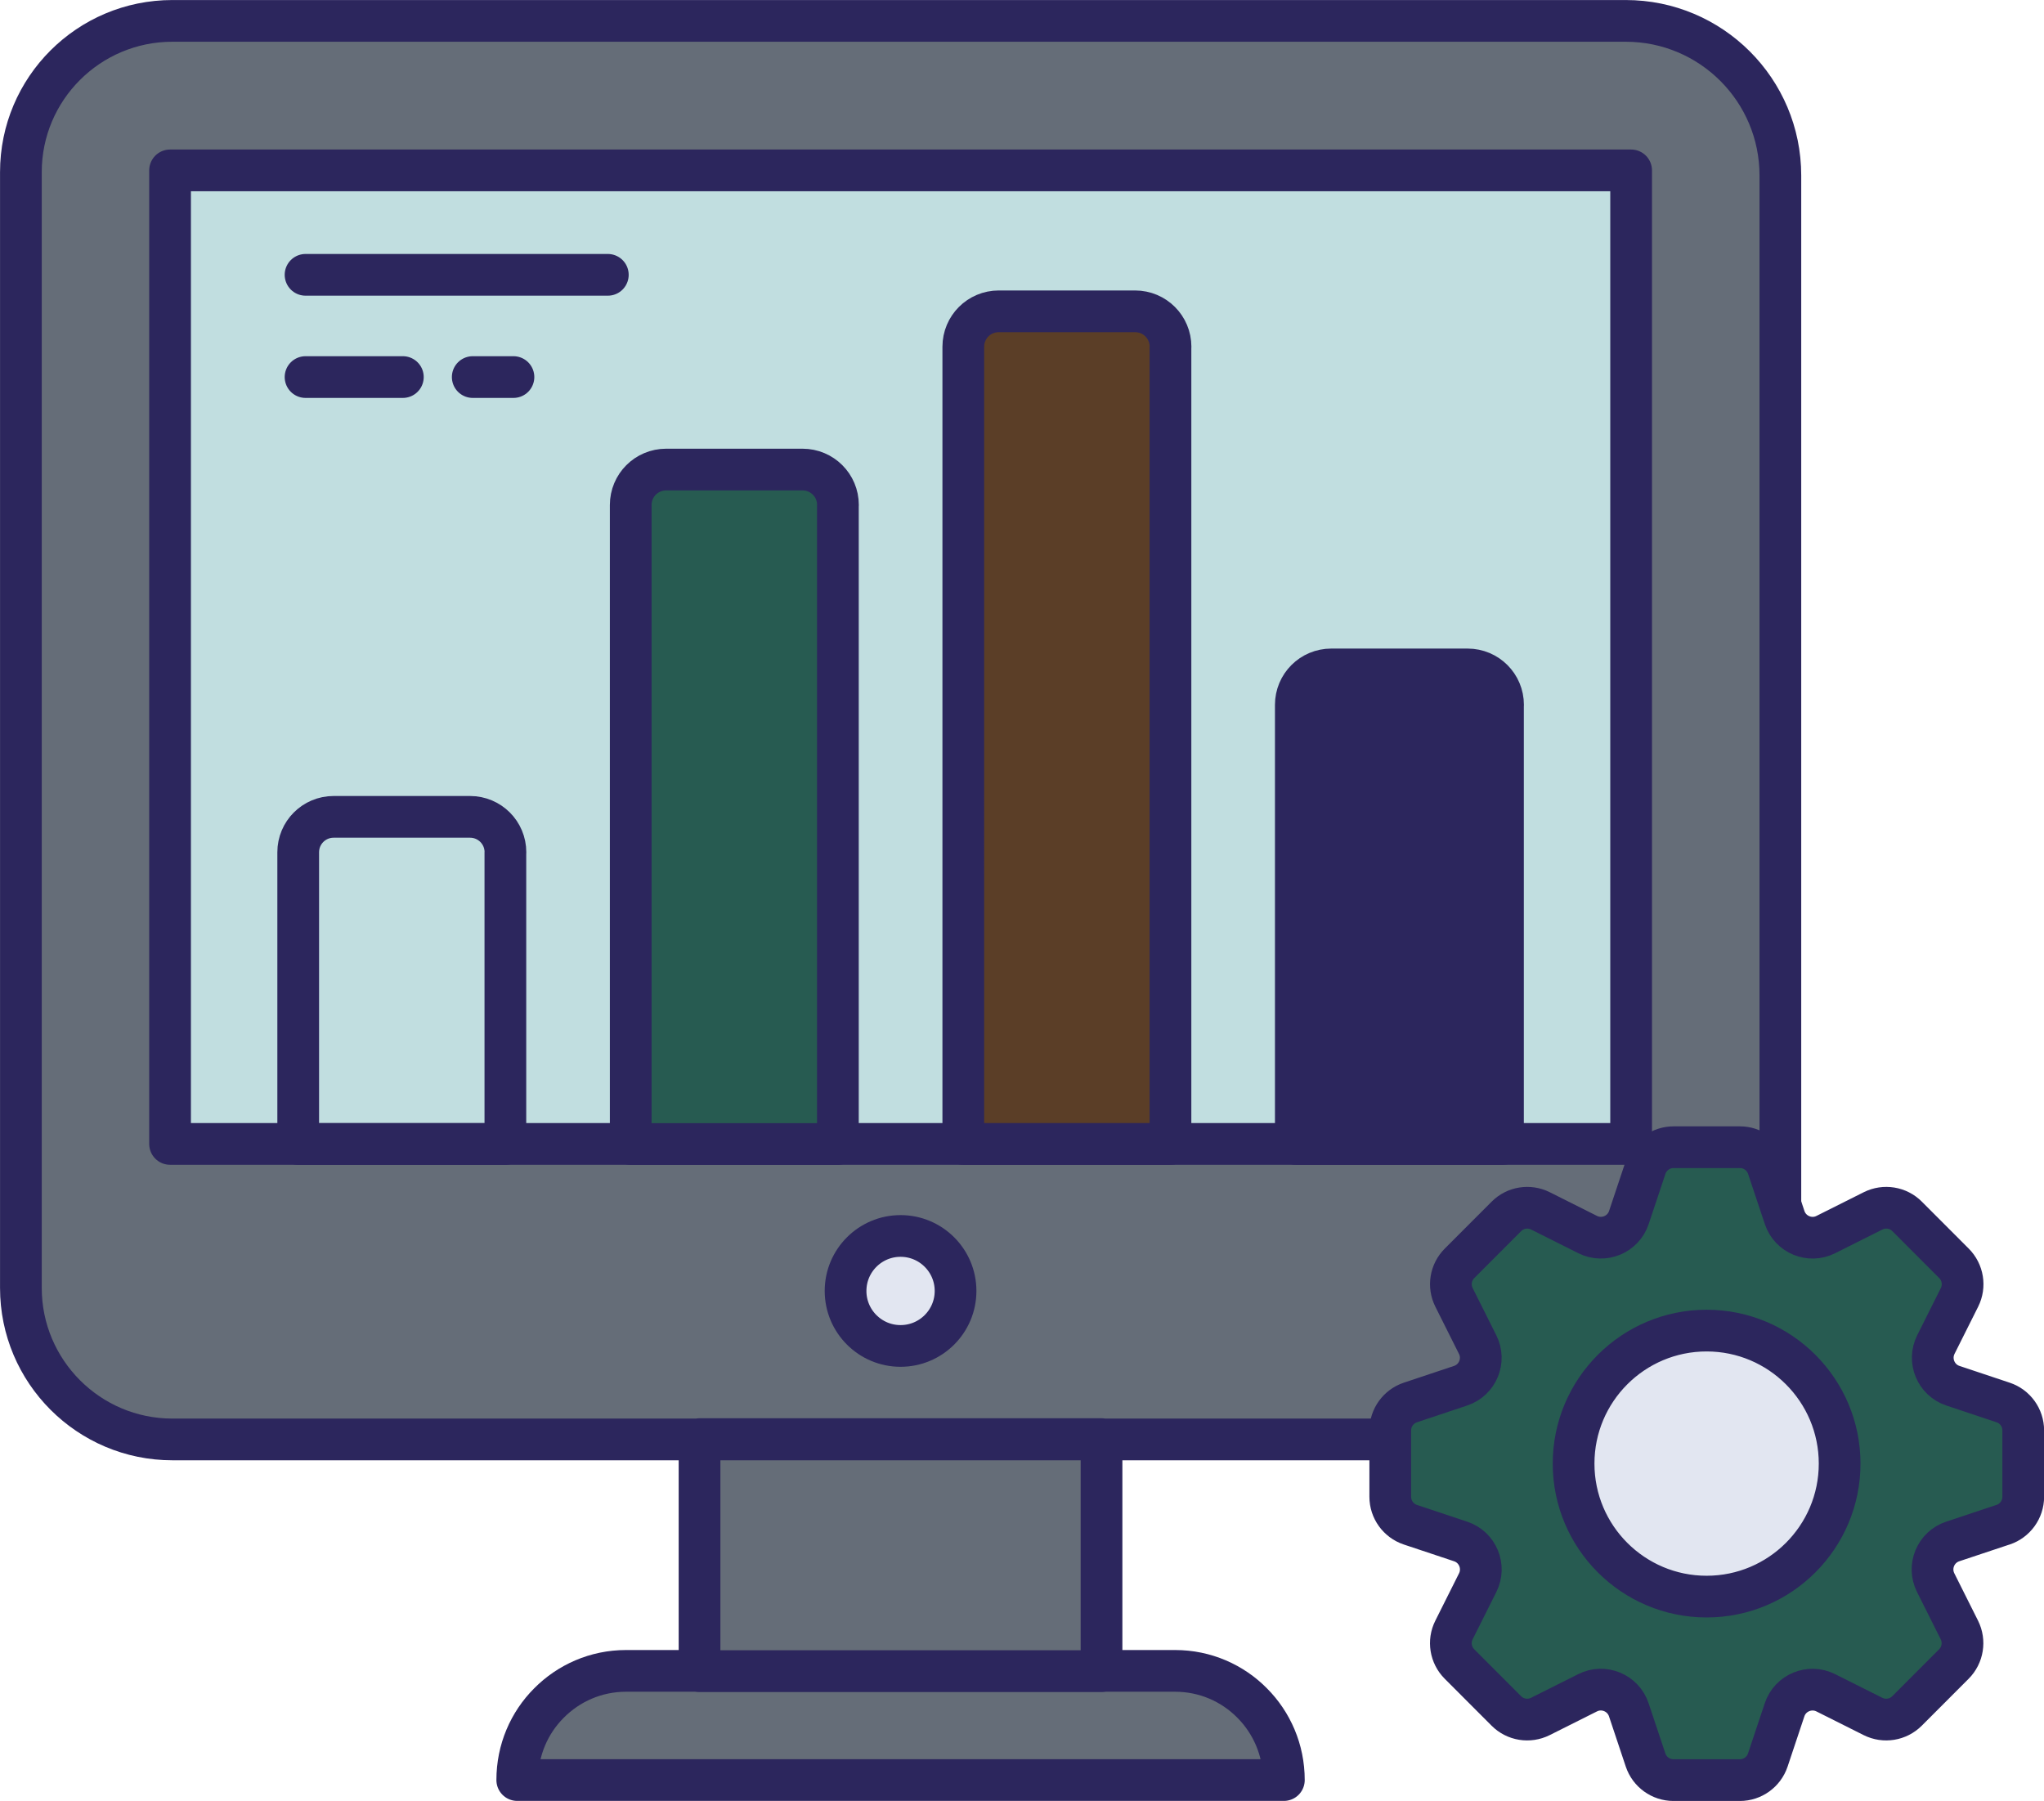
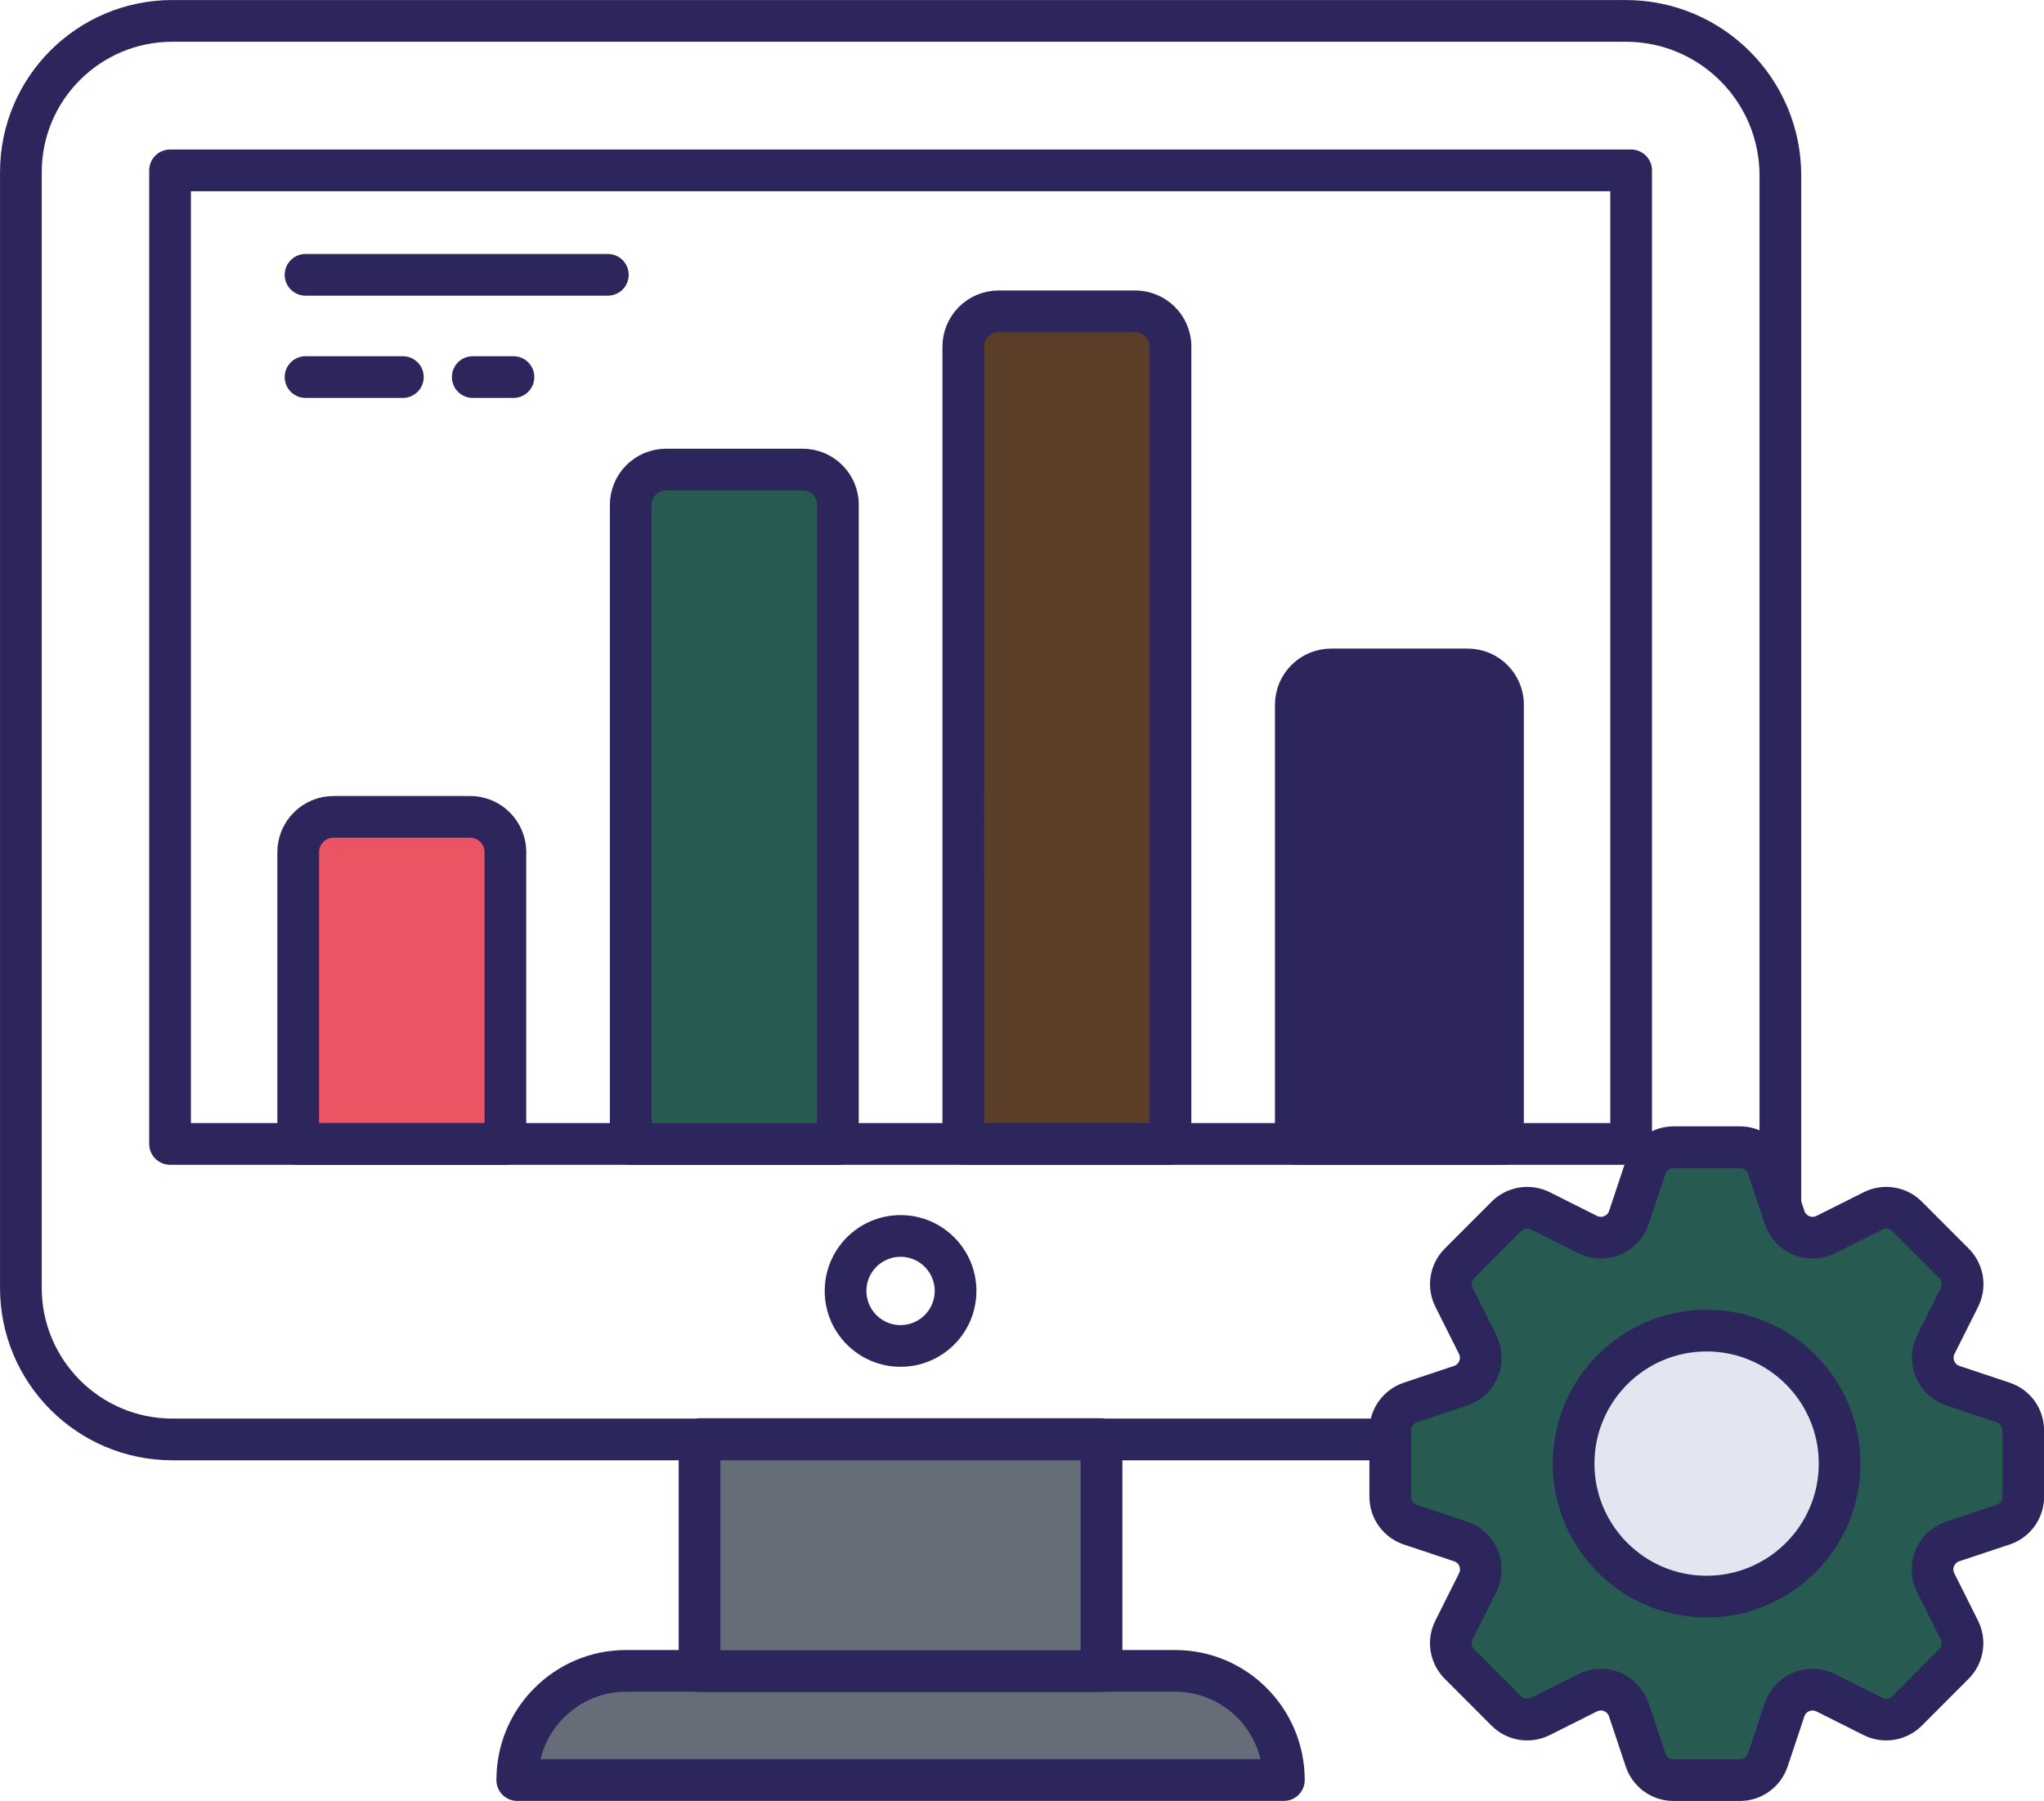
<svg xmlns="http://www.w3.org/2000/svg" id="_レイヤー_2" data-name="レイヤー 2" viewBox="0 0 306.25 269.86">
  <defs>
    <style>
      .cls-1, .cls-2, .cls-3, .cls-4, .cls-5, .cls-6, .cls-7, .cls-8, .cls-9, .cls-10, .cls-11, .cls-12 {
        stroke-width: 0px;
      }

      .cls-1, .cls-13 {
        fill: url(#_新規パターンスウォッチ_1);
      }

      .cls-2 {
        fill: url(#_新規パターンスウォッチ_7);
      }

      .cls-3 {
        fill: url(#_新規パターンスウォッチ_6);
      }

      .cls-14, .cls-15 {
        stroke-linecap: round;
        stroke-linejoin: round;
        stroke-width: 6.25px;
      }

      .cls-14, .cls-15, .cls-13 {
        stroke: #2c265d;
      }

      .cls-14, .cls-5, .cls-10 {
        fill: #656d78;
      }

      .cls-4, .cls-15 {
        fill: none;
      }

      .cls-13 {
        stroke-miterlimit: 10;
      }

      .cls-5, .cls-6 {
        fill-rule: evenodd;
      }

      .cls-6 {
        fill: #c1dee0;
      }

      .cls-7 {
        fill: #2c265d;
      }

      .cls-8 {
        fill: #275b51;
      }

      .cls-9 {
        fill: #5b3e27;
      }

      .cls-11 {
        fill: #e2e6f1;
      }

      .cls-12 {
        fill: #eb5463;
      }
    </style>
    <pattern id="_新規パターンスウォッチ_1" data-name="新規パターンスウォッチ 1" x="0" y="0" width="85" height="85" patternTransform="translate(3614.02 -2144.67)" patternUnits="userSpaceOnUse" viewBox="0 0 85 85">
      <g>
        <rect class="cls-4" width="85" height="85" />
        <rect class="cls-11" width="85" height="85" />
      </g>
    </pattern>
    <pattern id="_新規パターンスウォッチ_6" data-name="新規パターンスウォッチ 6" x="0" y="0" width="85" height="85" patternTransform="translate(3614.02 -2144.67)" patternUnits="userSpaceOnUse" viewBox="0 0 85 85">
      <g>
        <rect class="cls-4" width="85" height="85" />
        <rect class="cls-8" width="85" height="85" />
      </g>
    </pattern>
    <pattern id="_新規パターンスウォッチ_7" data-name="新規パターンスウォッチ 7" x="0" y="0" width="85" height="85" patternTransform="translate(3614.02 -2144.67)" patternUnits="userSpaceOnUse" viewBox="0 0 85 85">
      <g>
        <rect class="cls-4" width="85" height="85" />
        <rect class="cls-9" width="85" height="85" />
      </g>
    </pattern>
  </defs>
  <g id="_レイヤー_1-2" data-name="レイヤー 1">
    <g>
      <path class="cls-12" d="M75.72,127.71v43.71h-31.04v-43.71c0-2.94,2.37-5.31,5.31-5.31h20.43c2.94,0,5.31,2.37,5.31,5.31" />
      <path class="cls-14" d="M192.36,266.73h-114.86c0-4.51,1.8-8.59,4.75-11.54,2.95-2.98,7.04-4.82,11.54-4.82h82.28c4.51,0,8.6,1.84,11.54,4.82,2.94,2.95,4.75,7.03,4.75,11.54h0Z" />
-       <path class="cls-10" d="M266.74,192.99c0,12.51-10.16,22.7-22.7,22.7H25.83c-12.54,0-22.7-10.19-22.7-22.7V25.79C3.13,13.29,13.28,3.13,25.83,3.13h217.75c12.8,0,23.17,10.37,23.17,23.16v166.7h0Z" />
-       <path class="cls-1" d="M143.17,193.44c0,4.53-3.68,8.24-8.24,8.24s-8.24-3.71-8.24-8.24,3.68-8.24,8.24-8.24,8.24,3.68,8.24,8.24" />
-       <polygon class="cls-6" points="244.38 25.53 25.48 25.53 25.48 171.42 244.38 171.42 244.38 25.53 244.38 25.53" />
      <polygon class="cls-5" points="104.81 215.64 165.05 215.64 165.05 250.41 104.81 250.41 104.81 215.64 104.81 215.64" />
      <path class="cls-15" d="M266.74,192.99c0,12.51-10.16,22.7-22.7,22.7H25.83c-12.54,0-22.7-10.19-22.7-22.7V25.79C3.13,13.29,13.28,3.13,25.83,3.13h217.75c12.8,0,23.17,10.37,23.17,23.16v166.7h0ZM104.81,215.64h60.23v34.76h-60.23v-34.76h0ZM143.17,193.44c0-4.55-3.69-8.24-8.24-8.24s-8.24,3.69-8.24,8.24,3.69,8.24,8.24,8.24,8.24-3.69,8.24-8.24h0ZM244.38,25.53H25.48v145.88h218.91V25.53h0ZM45.78,41.18h45.29M70.83,56.5h6.1M45.78,56.5h14.58" />
      <path class="cls-3" d="M125.54,75.67v95.75h-31.04v-95.75c0-2.94,2.37-5.31,5.31-5.31h20.43c2.94,0,5.31,2.37,5.31,5.31" />
      <path class="cls-2" d="M175.37,51.96v119.45h-31.04V51.96c0-2.94,2.37-5.31,5.31-5.31h20.43c2.94,0,5.31,2.37,5.31,5.31" />
      <path class="cls-7" d="M225.19,105.62v65.79h-31.04v-65.79c0-2.94,2.37-5.31,5.31-5.31h20.43c2.94,0,5.31,2.37,5.31,5.31" />
      <path class="cls-15" d="M75.72,127.71v43.71h-31.04v-43.71c0-2.94,2.37-5.31,5.31-5.31h20.43c2.94,0,5.31,2.37,5.31,5.31h0ZM125.54,75.67v95.75h-31.04v-95.75c0-2.94,2.37-5.31,5.31-5.31h20.43c2.94,0,5.31,2.37,5.31,5.31h0ZM175.37,51.96v119.45h-31.04V51.96c0-2.94,2.37-5.31,5.31-5.31h20.43c2.94,0,5.31,2.37,5.31,5.31h0ZM225.19,105.62v65.79h-31.04v-65.79c0-2.94,2.37-5.31,5.31-5.31h20.43c2.94,0,5.31,2.37,5.31,5.31h0Z" />
      <path class="cls-3" d="M300.1,228.47l-7.53,2.51c-2.55.85-3.76,3.76-2.55,6.17l3.55,7.09c.85,1.7.52,3.75-.82,5.1l-7.02,7.03c-1.35,1.35-3.4,1.68-5.1.83l-7.08-3.55c-2.4-1.2-5.32,0-6.17,2.55l-2.51,7.52c-.6,1.8-2.29,3.02-4.19,3.02h-9.94c-1.9,0-3.59-1.22-4.19-3.02l-2.51-7.52c-.85-2.55-3.77-3.76-6.17-2.55l-7.08,3.55c-1.7.85-3.76.52-5.1-.83l-7.02-7.03c-1.34-1.34-1.68-3.4-.82-5.1l3.55-7.09c1.2-2.41,0-5.32-2.55-6.17l-7.53-2.51c-1.8-.6-3.02-2.29-3.02-4.19v-9.94c0-1.9,1.22-3.59,3.02-4.19l7.52-2.51c2.55-.85,3.76-3.76,2.55-6.17l-3.54-7.07c-.85-1.7-.52-3.75.83-5.1l7.02-7.03c1.34-1.35,3.4-1.68,5.1-.83l7.08,3.55c2.4,1.2,5.32,0,6.17-2.55l2.51-7.52c.6-1.8,2.29-3.02,4.19-3.02h9.94c1.9,0,3.59,1.22,4.19,3.02l2.51,7.52c.85,2.55,3.77,3.76,6.17,2.55l7.08-3.55c1.7-.85,3.76-.52,5.1.83l7.02,7.03c1.34,1.34,1.68,3.4.83,5.1l-3.54,7.07c-1.2,2.4,0,5.32,2.55,6.17l7.52,2.51c1.81.6,3.02,2.29,3.02,4.19v9.94c0,1.9-1.22,3.59-3.02,4.19" />
      <path class="cls-13" d="M275.63,219.32c0,11.01-8.93,19.92-19.92,19.92s-19.94-8.91-19.94-19.92,8.93-19.94,19.94-19.94,19.92,8.93,19.92,19.94" />
      <path class="cls-15" d="M300.1,228.47l-7.53,2.51c-2.55.85-3.76,3.76-2.55,6.17l3.55,7.09c.85,1.7.52,3.75-.82,5.1l-7.02,7.03c-1.35,1.35-3.4,1.68-5.1.83l-7.08-3.55c-2.4-1.2-5.32,0-6.17,2.55l-2.51,7.52c-.6,1.8-2.29,3.02-4.19,3.02h-9.94c-1.9,0-3.59-1.22-4.19-3.02l-2.51-7.52c-.85-2.55-3.77-3.76-6.17-2.55l-7.08,3.55c-1.7.85-3.76.52-5.1-.83l-7.02-7.03c-1.34-1.34-1.68-3.4-.82-5.1l3.55-7.09c1.2-2.41,0-5.32-2.55-6.17l-7.53-2.51c-1.8-.6-3.02-2.29-3.02-4.19v-9.94c0-1.9,1.22-3.59,3.02-4.19l7.52-2.51c2.55-.85,3.76-3.76,2.55-6.17l-3.54-7.07c-.85-1.7-.52-3.75.83-5.1l7.02-7.03c1.34-1.35,3.4-1.68,5.1-.83l7.08,3.55c2.4,1.2,5.32,0,6.17-2.55l2.51-7.52c.6-1.8,2.29-3.02,4.19-3.02h9.94c1.9,0,3.59,1.22,4.19,3.02l2.51,7.52c.85,2.55,3.77,3.76,6.17,2.55l7.08-3.55c1.7-.85,3.76-.52,5.1.83l7.02,7.03c1.34,1.34,1.68,3.4.83,5.1l-3.54,7.07c-1.2,2.4,0,5.32,2.55,6.17l7.52,2.51c1.81.6,3.02,2.29,3.02,4.19v9.94c0,1.9-1.22,3.59-3.02,4.19h0ZM275.63,219.31c0-11-8.93-19.93-19.93-19.93s-19.93,8.93-19.93,19.93,8.93,19.93,19.93,19.93,19.93-8.93,19.93-19.93h0Z" />
    </g>
  </g>
</svg>